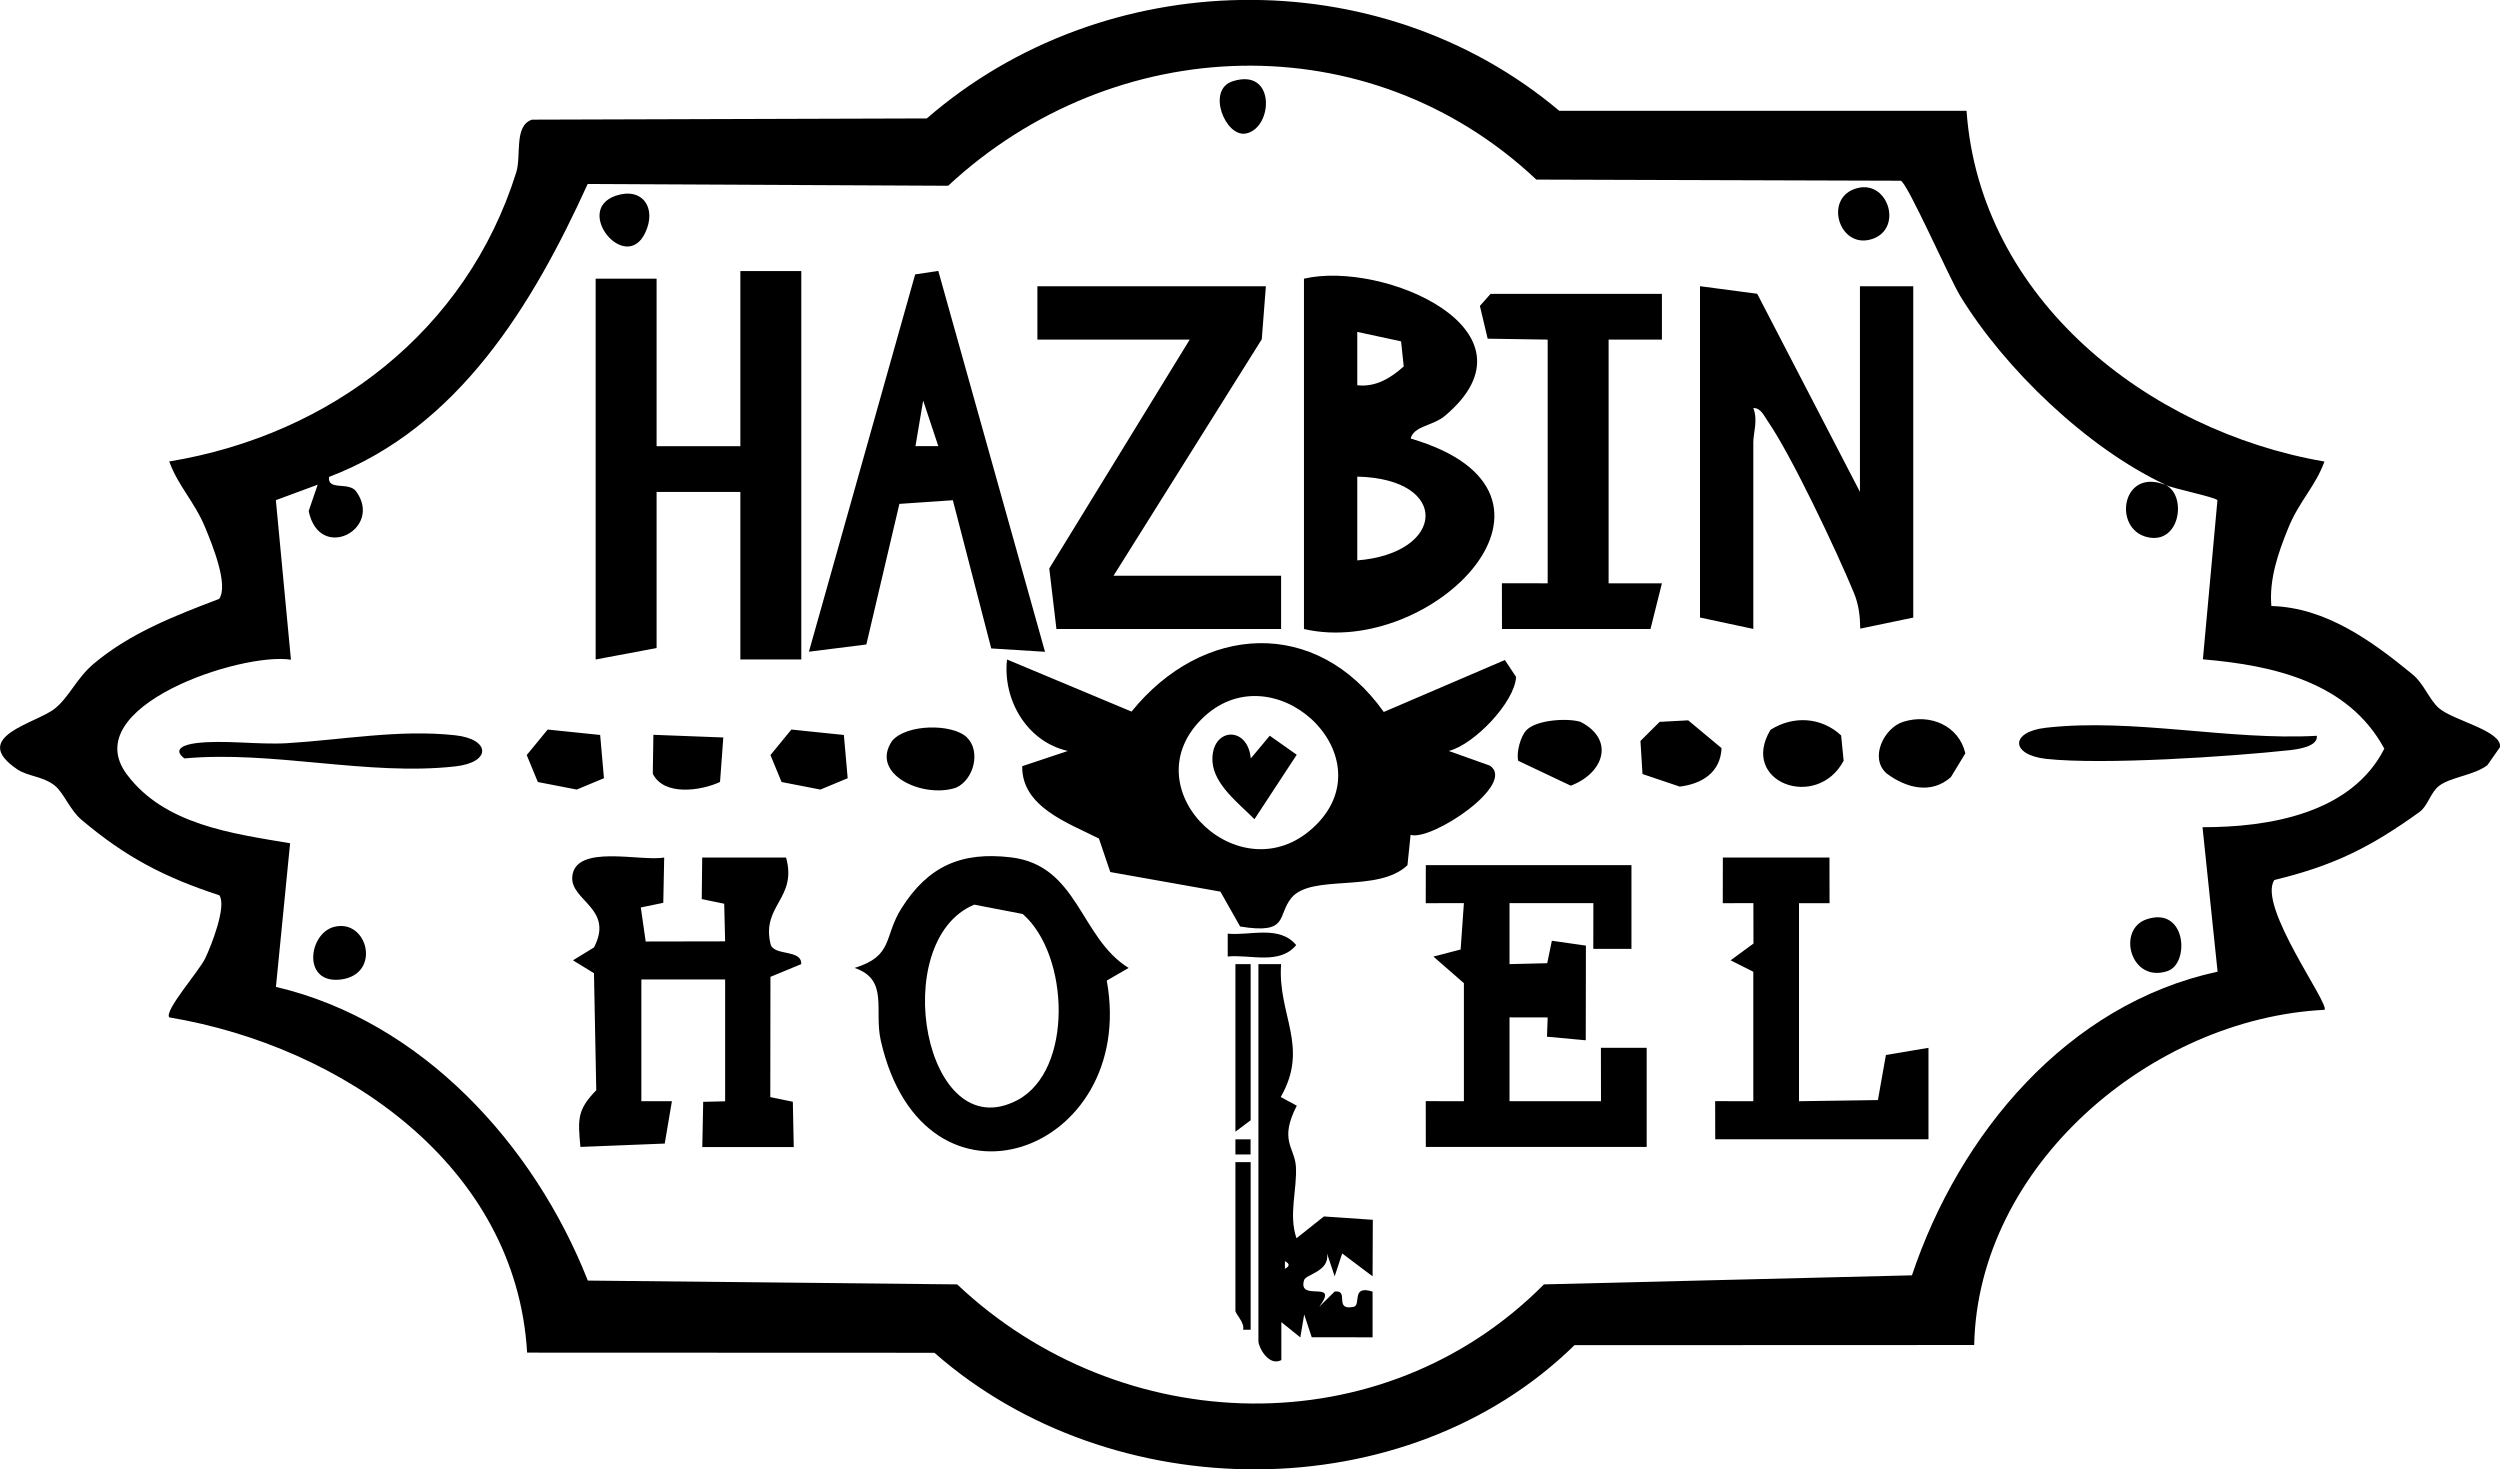
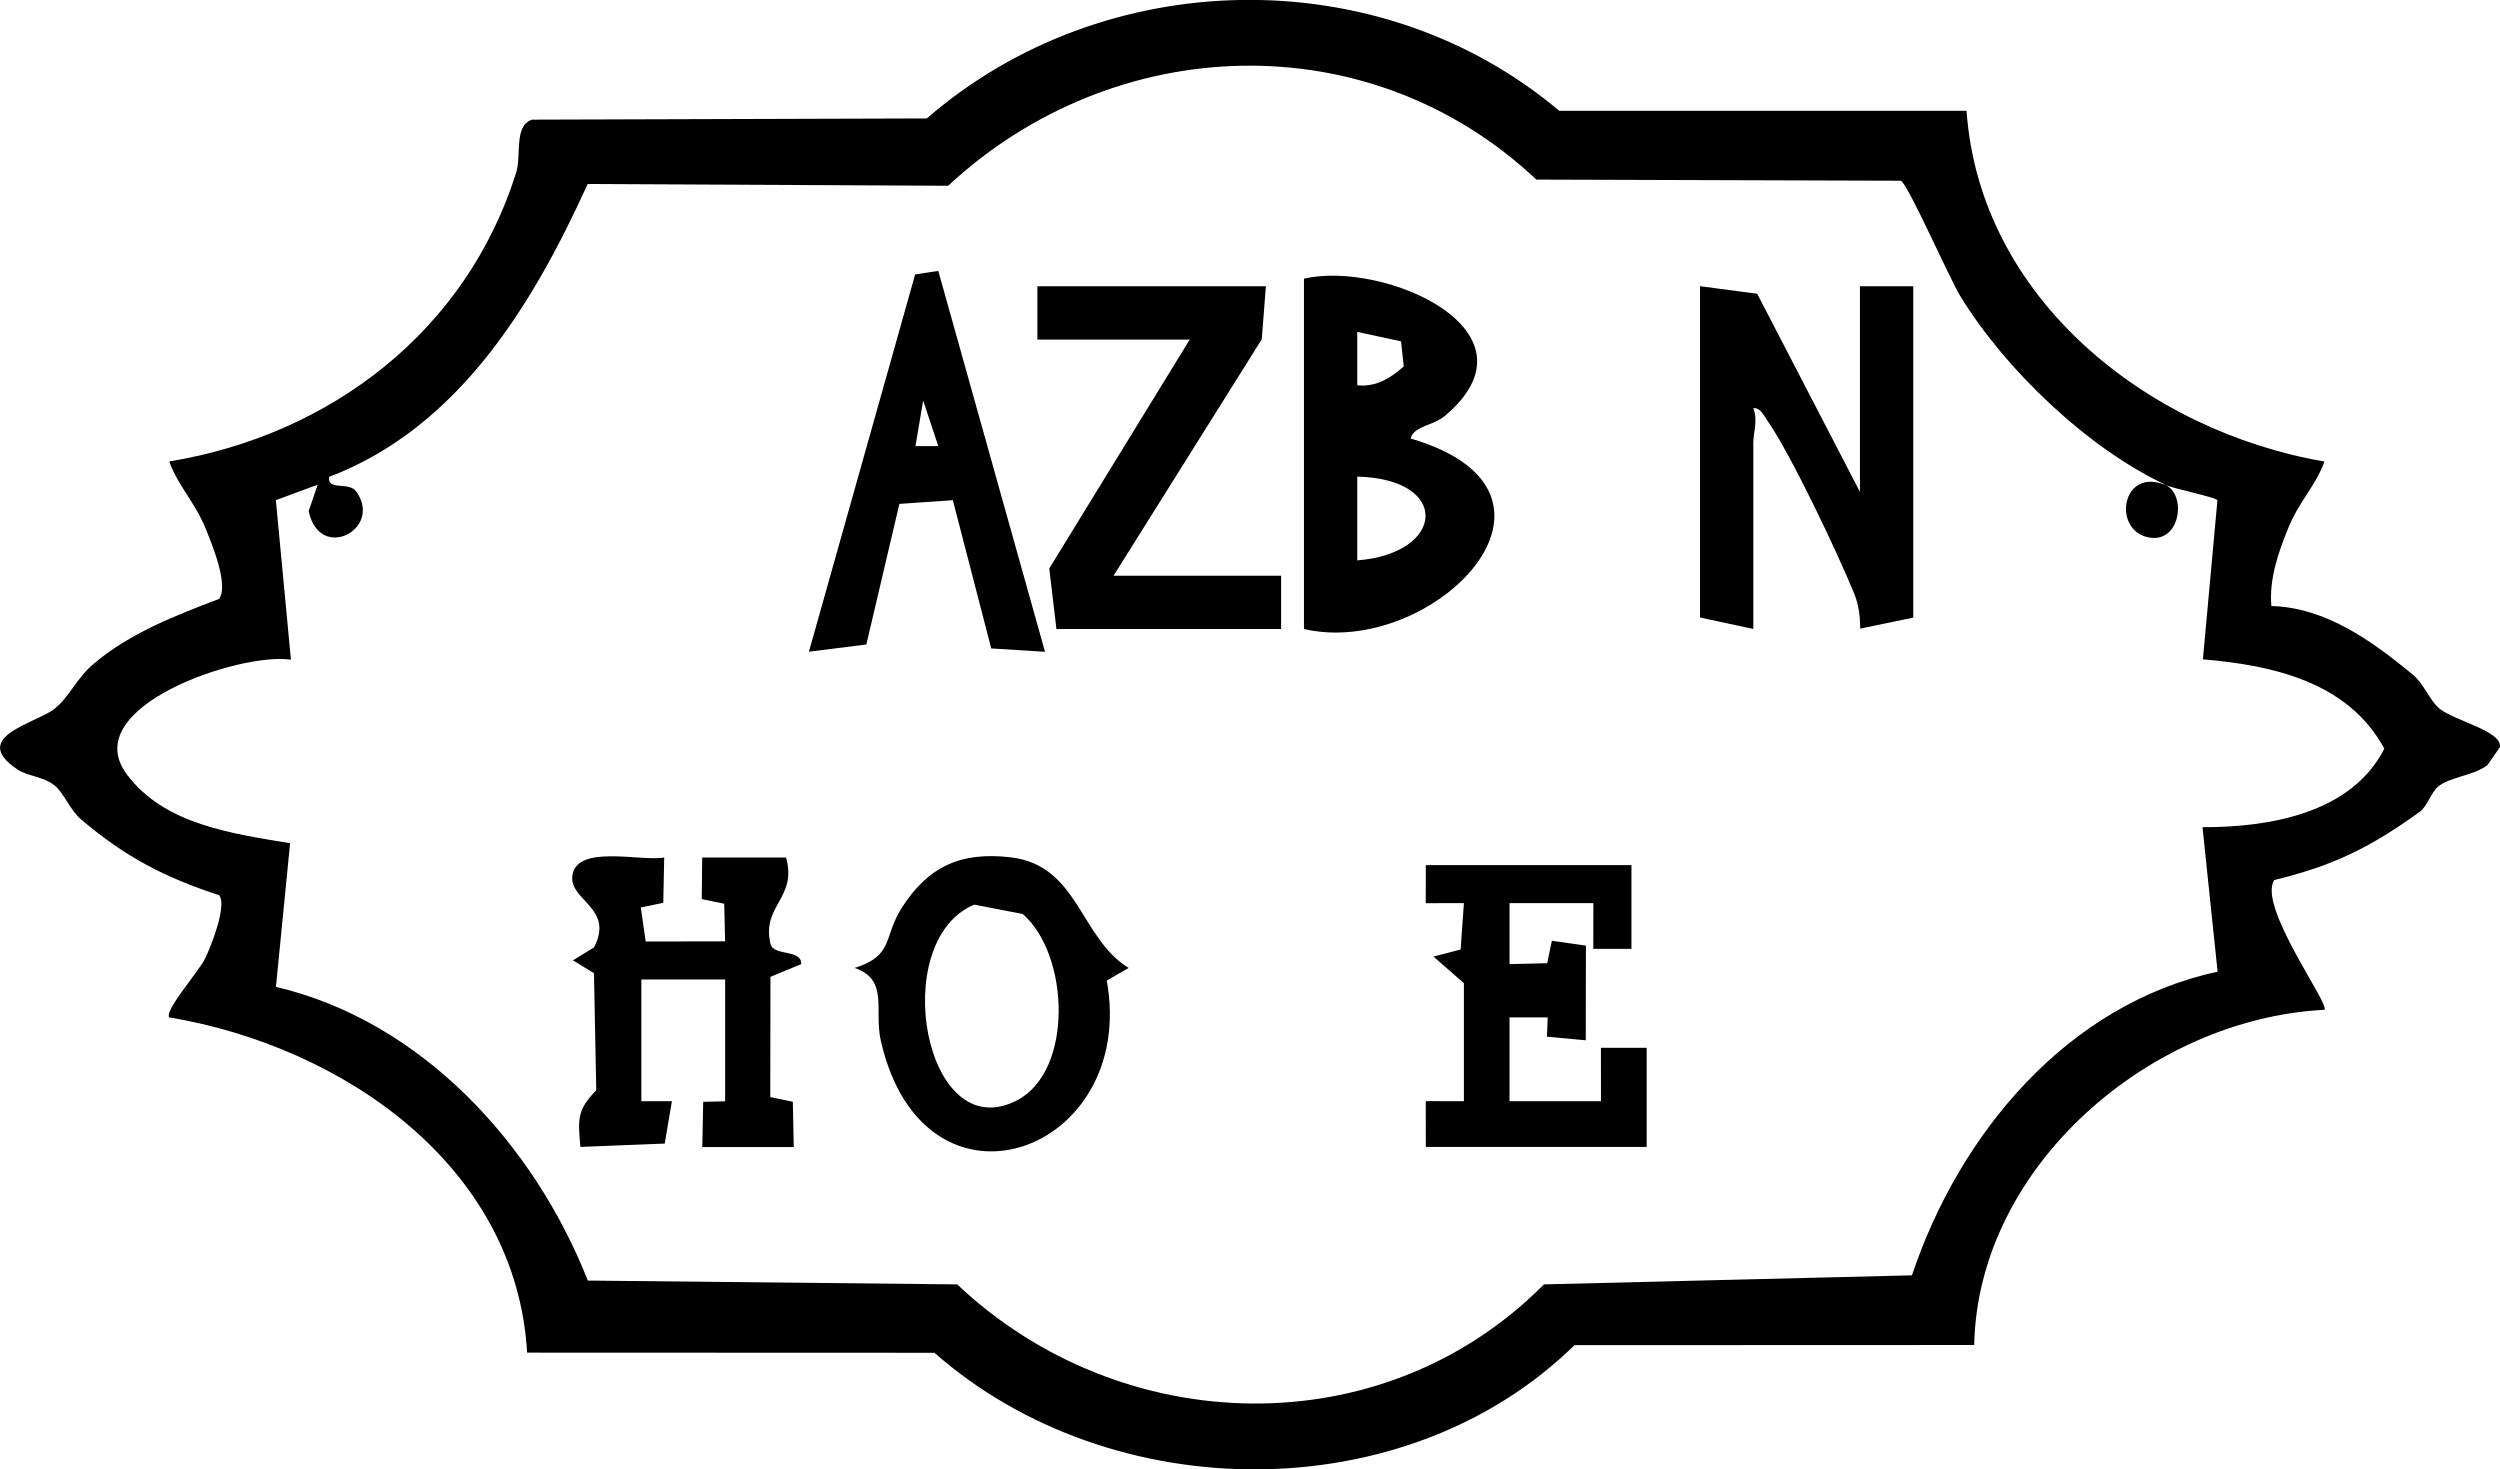
<svg xmlns="http://www.w3.org/2000/svg" viewBox="0 0 328.25 192.91">
  <g>
    <g>
      <path d="M258.21 14.58c1.75 24.59 23.73 42.02 46.99 46.02-1.19 3.27-3.34 5.24-4.75 8.73-1.31 3.21-2.53 6.72-2.22 10.24 7.18.2 13.21 4.61 18.53 8.97 1.52 1.24 2.2 3.37 3.52 4.48 1.9 1.6 8.31 2.96 7.96 5.09l-1.65 2.36c-1.77 1.34-4.74 1.53-6.31 2.69-1.14.85-1.51 2.66-2.57 3.43-6.38 4.61-11.27 7.07-19.09 8.95-2.27 3.39 7.36 16.38 6.58 17.05-22.8 1.14-45.51 20.5-45.99 44.01l-52.48.02c-22.16 21.72-60.82 21.43-84.04 1l-53.48-.02c-1.43-24.6-24.28-40.21-46.99-44.02-.67-.9 3.92-6.06 4.73-7.76s2.84-6.86 1.85-8.27c-7.24-2.36-12.34-5.04-18.12-9.93-1.52-1.29-2.3-3.53-3.51-4.49-1.53-1.21-3.53-1.19-4.89-2.11-6.39-4.3 2.47-6.03 4.9-7.97 1.92-1.53 2.84-3.97 5.11-5.89 4.79-4.05 10.72-6.33 16.49-8.53 1.26-1.83-.92-7.13-1.81-9.3-1.43-3.48-3.56-5.47-4.75-8.74 21.24-3.5 39.04-17.16 45.56-37.95.7-2.24-.33-6.13 2.07-6.93l51.84-.16c23.26-20.19 59.35-20.96 83.04-1h53.48Zm26 49.01c-10.18-4.8-20.96-15.12-26.81-24.69-1.47-2.4-6.94-14.87-7.83-15.17l-47.85-.15c-21.97-20.69-55.43-19.44-77.23.81l-47.33-.23C69.98 39.95 60.22 56.15 43.2 62.62c-.21 1.88 2.6.57 3.57 1.91 3.56 4.94-4.83 9.36-6.24 2.57l1.18-3.46-5.49 2.03 1.98 20.95c-6.49-1.03-28.18 6.15-21.55 15.05 4.94 6.64 13.92 7.78 21.44 9.05l-1.86 18.86c19.16 4.49 33.91 20.69 40.95 38.56l48.5.5c21.5 20.33 55.84 21.38 77.04 0l48.32-1.19c6.22-18.58 20.37-35.6 40.13-39.87l-1.98-18.97c8.69.02 19.55-1.78 23.87-10.31-4.72-8.74-14.59-10.95-23.82-11.73l1.91-20.89c-.31-.43-5.75-1.49-6.96-2.06 3.02 1.15 2.16 8.01-2.31 6.89s-3.3-9.03 2.31-6.89Z" />
-       <path d="m190.22 98.6 5.41 1.93c3.53 2.43-7.63 9.92-10.42 9.09l-.41 3.98c-3.9 3.72-12.62 1.06-15.26 4.32-1.88 2.33-.26 4.79-6.71 3.73l-2.59-4.58-14.46-2.57-1.49-4.4c-4-2.03-10.17-4.15-10.07-9.5l5.99-2c-5.38-1.21-8.57-6.71-7.99-12.01l16.35 6.84c9.33-11.53 24.26-12.44 33.12.05l15.9-6.82 1.47 2.22c-.17 3.32-5.52 8.9-8.84 9.72Zm-17.35 9.64c9.16-9.26-6-23.12-15.21-13.71s5.67 23.36 15.21 13.71ZM105.21 35.59v51h-8v-22h-11v20.5l-8 1.5v-50h8v22h11v-23h8z" />
      <path d="M171.21 36.59c10.43-2.44 31.8 6.82 18.51 18.01-1.58 1.33-4.1 1.32-4.5 2.98 24.46 7.17 2.84 28.91-14.01 25.01v-46Zm12.75 8.23-5.75-1.24v7c2.38.29 4.41-.94 6.1-2.47l-.35-3.29Zm-5.75 28.76c11.59-.92 12.31-10.71 0-11v11ZM244.21 64.59v-27h7v43.5l-6.96 1.45c-.02-1.63-.19-3.13-.82-4.67-2.21-5.37-8.26-18.18-11.37-22.64-.47-.68-.89-1.69-1.85-1.65.63 1.61 0 3.24 0 4.5v24.5l-7-1.5v-43.5l7.51.99 13.49 26.01ZM166.21 37.59l-.54 6.96-19.46 31.04h22v7h-29.5l-.94-7.95 18.44-30.05h-20v-7h30zM84.21 144.59h4.01l-.94 5.56-11.07.44c-.36-3.74-.38-4.91 2.08-7.44l-.3-15.37-2.76-1.69 2.76-1.69c2.69-5.14-3.12-6.12-2.85-9.3.38-4.34 9.05-1.94 12.07-2.51l-.12 5.95-2.95.61.64 4.47 10.43-.02-.12-4.94-2.95-.61.06-5.46h11.01c1.5 5.4-3.25 6.27-2.04 11.35.39 1.64 4.13.65 4.03 2.65l-4.04 1.67-.02 15.79 2.96.61.12 5.95H92.21l.12-5.94 2.88-.07v-16h-11v16ZM214.21 113.59v11h-5.01l.01-6.01H198.2v8.01l4.95-.12.61-2.95 4.47.64-.02 12.43-5.09-.47.09-2.53-5.01-.01v11.01h12.01l-.01-7.01h6.01v13.01h-29l-.01-6.01 5.01.01v-15.5l-4-3.49 3.57-.93.43-6.09-5.01.01.01-5h27zM123.2 35.58l14.01 50-7.06-.44-5.04-19.46-7.02.48-4.34 18.46-7.54.95 13.95-49.54 3.04-.46Zm0 23-1.99-5.99-1.01 5.99h2.99ZM145.32 128.75c4.1 22.7-24 32.82-29.67 7.89-.92-4.03 1.1-8-3.44-9.55 5.16-1.59 3.78-4.07 6.16-7.84 3.5-5.54 7.87-7.45 14.36-6.68 8.87 1.05 9.05 10.57 15.46 14.52l-2.87 1.66Zm-17.4-9.97c-11.45 4.76-6.54 32.09 5.66 25.67 7.36-3.88 6.87-19.05.71-24.44l-6.37-1.23Z" />
-       <path d="M218.21 38.59v6h-7v32h7l-1.5 6h-19.5l-.01-6.01 6.01.01v-32l-7.88-.12-1.02-4.3 1.4-1.58h22.5zM240.21 112.59l.01 6h-4.01v26l10.36-.15 1.05-5.92 5.59-.94v12.01h-28l-.01-5.01 5.01.01v-17l-2.98-1.5 3-2.2-.01-5.31-4.02.01.01-6h14zM165.21 126.59h3c-.49 6.66 3.76 10.81-.05 17.45l2.11 1.14c-2.36 4.54-.28 5.49-.12 7.96.19 2.96-.99 6.37.08 9.44l3.6-2.86 6.42.44-.03 7.42-3.99-3-.99 3-1-2.99c.38 2.36-2.79 2.71-3.02 3.5-.86 2.97 4.74-.19 2 3.48l2.02-1.99c2-.26-.18 2.55 2.48 2.01 1.06-.21-.38-2.93 2.5-2v6l-7.99-.01-.99-2.99-.51 3.01-2.49-2.01v4.99c-1.68.87-3.01-1.71-3.01-2.49v-49.5Zm3.5 39v1c.65-.33.65-.67 0-1ZM24.21 99.58c-1.65-1.25.1-1.82 1.48-2 3.67-.47 8.14.23 12.01 0 7.19-.43 14.72-1.84 22.06-1.04 4.66.51 4.81 3.56 0 4.09-11.47 1.28-23.94-2.11-35.54-1.05ZM304.2 96.6c.18 1.46-2.61 1.79-3.58 1.9-7.84.85-24.49 1.95-31.96 1.14-4.66-.51-4.81-3.56 0-4.09 11.49-1.29 23.99 1.7 35.54 1.06ZM249.9 94.77c3.54-1.11 7.3.51 8.15 4.14l-1.9 3.13c-2.58 2.29-5.87 1.44-8.44-.49-2.3-2.02-.34-5.99 2.19-6.78ZM200.46 95.83c1.32-1.3 5.25-1.58 7.04-1.06 4.57 2.32 3.11 6.74-1.26 8.39l-6.9-3.27c-.27-1.11.32-3.28 1.12-4.06ZM217.91 94.78l3.75-.2 4.38 3.65c-.14 3.17-2.54 4.69-5.49 5.05l-4.89-1.65-.27-4.34 2.52-2.51ZM232.46 95.83c2.98-1.9 6.68-1.69 9.28.73l.33 3.33c-3.52 6.59-13.72 2.82-9.61-4.06ZM71.91 95.79l6.89.71.5 5.68-3.58 1.49-5.1-.99-1.46-3.54 2.75-3.35zM103.91 95.79l6.89.71.5 5.68-3.58 1.49-5.1-.99-1.46-3.54 2.75-3.35zM126.96 96.83c1.82 1.75.96 5.5-1.42 6.59-4.37 1.47-11.39-1.78-8.4-6.15 1.87-2.22 7.9-2.29 9.82-.45ZM94.97 96.83l-.43 5.84c-2.56 1.19-7.38 1.86-8.83-1.08l.08-5.11 9.17.35ZM164.21 126.59v20.5l-2 1.5v-22h2zM164.21 152.59v22h-.99c.23-.95-1.01-2.04-1.01-2.5v-19.5h2ZM281.86 120.7c5.21-1.75 5.69 5.81 2.74 6.8-4.86 1.64-6.72-5.47-2.74-6.8ZM43.9 121.69c4.42-1.09 6.24 6.33.76 6.93-5.01.54-4.16-6.09-.76-6.93ZM243.9 24.69c4.16-1.04 6.07 5.67 1.61 6.78-4.16 1.04-6.07-5.67-1.61-6.78ZM80.85 25.7c3.49-1.18 5.43 1.59 3.86 4.88-2.58 5.4-9.45-2.98-3.86-4.88ZM161.82 10.68c5.74-1.87 5.35 6.15 1.77 6.85-2.7.52-5.21-5.72-1.77-6.85ZM161.2 125.58v-2.99c2.95.29 6.79-1.16 8.99 1.5-2.2 2.65-6.04 1.2-8.99 1.5ZM162.21 149.59h1.99v1.99h-1.99zM164.23 99.58l2.49-2.98 3.54 2.5-5.55 8.46c-1.99-2.02-5.32-4.52-5.51-7.56-.27-4.44 4.6-4.86 5.03-.42Z" />
    </g>
  </g>
</svg>